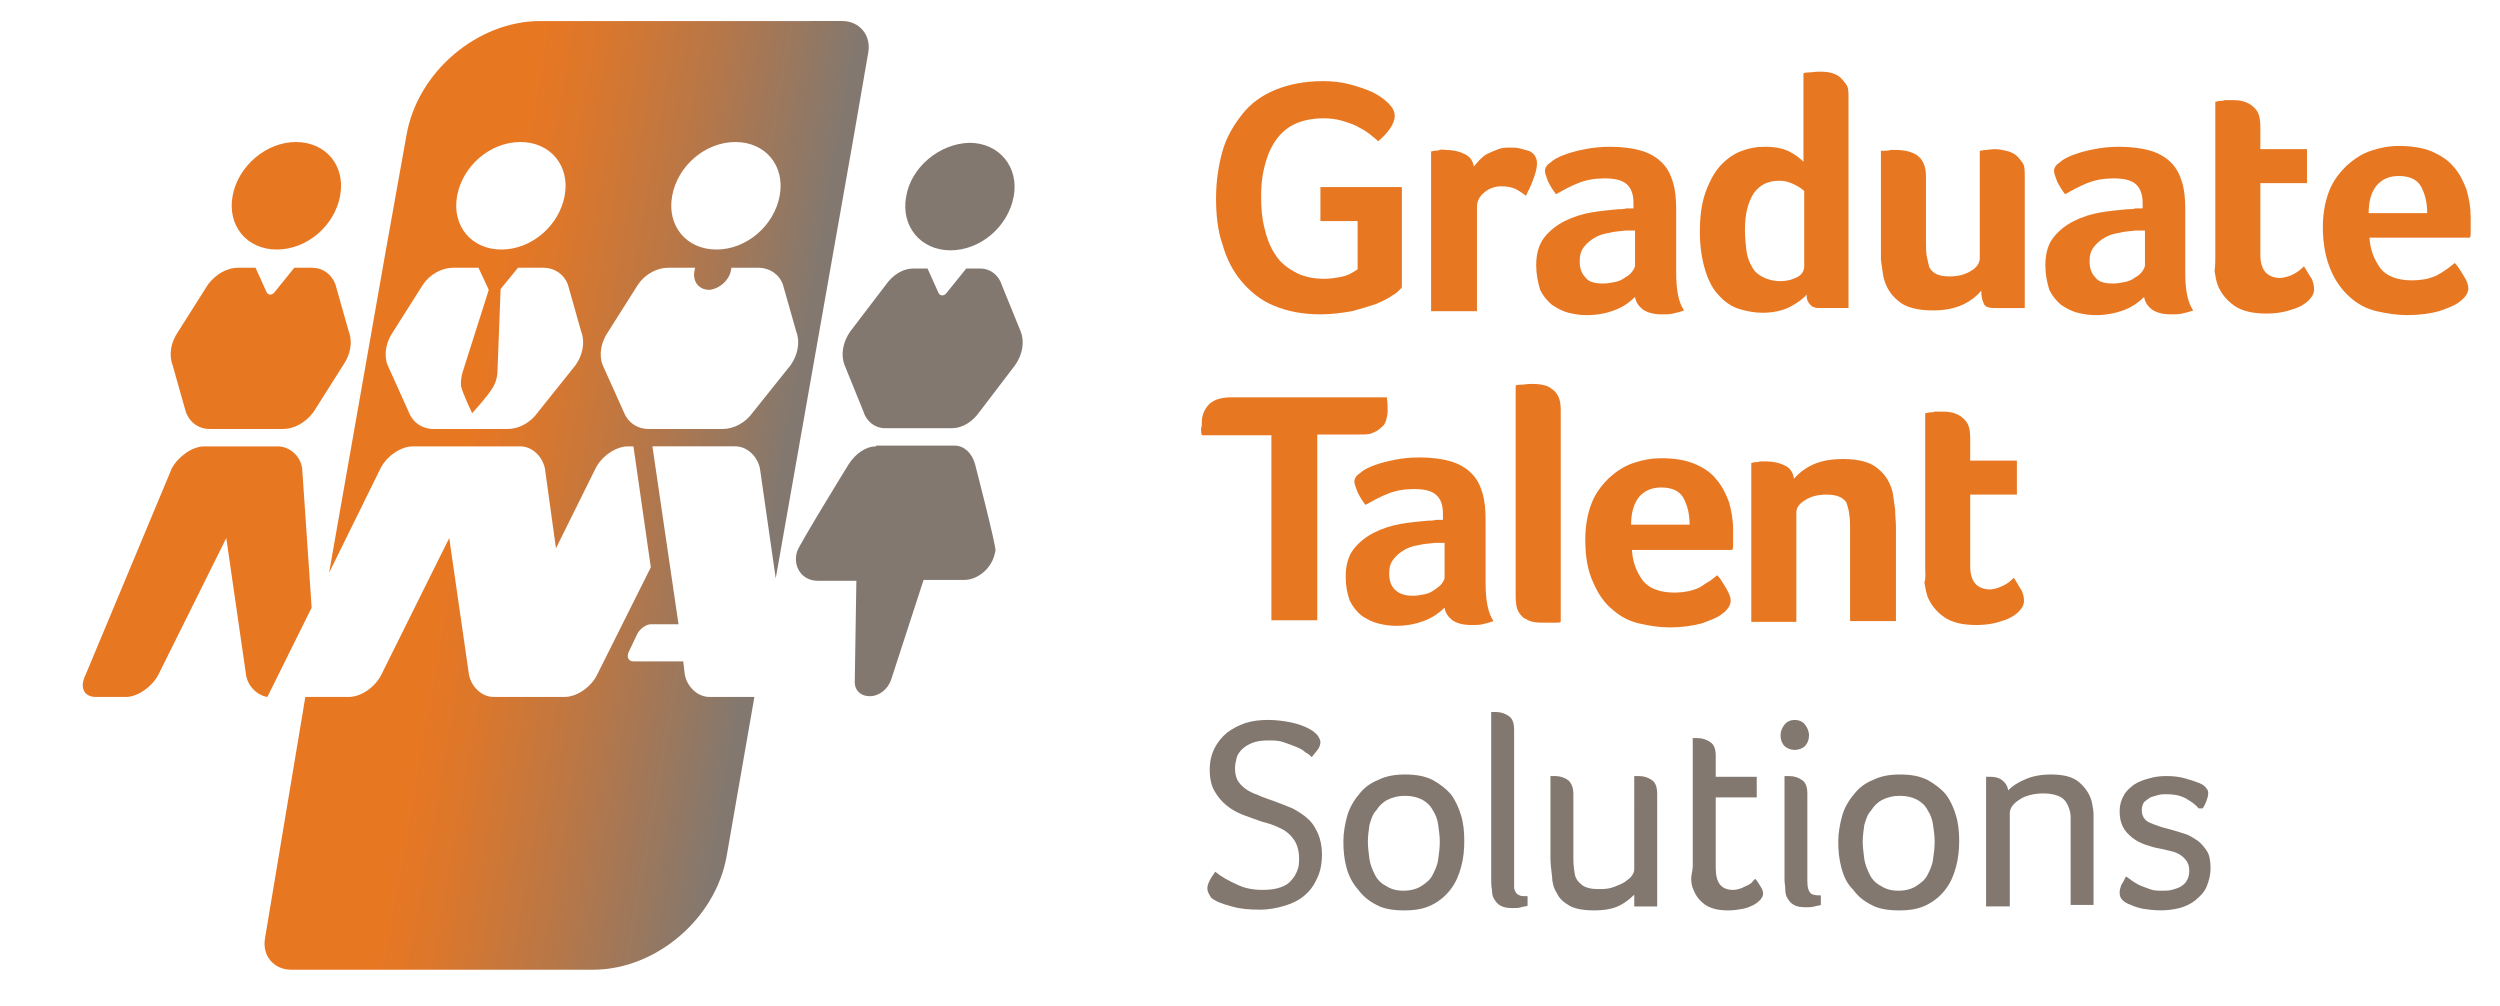
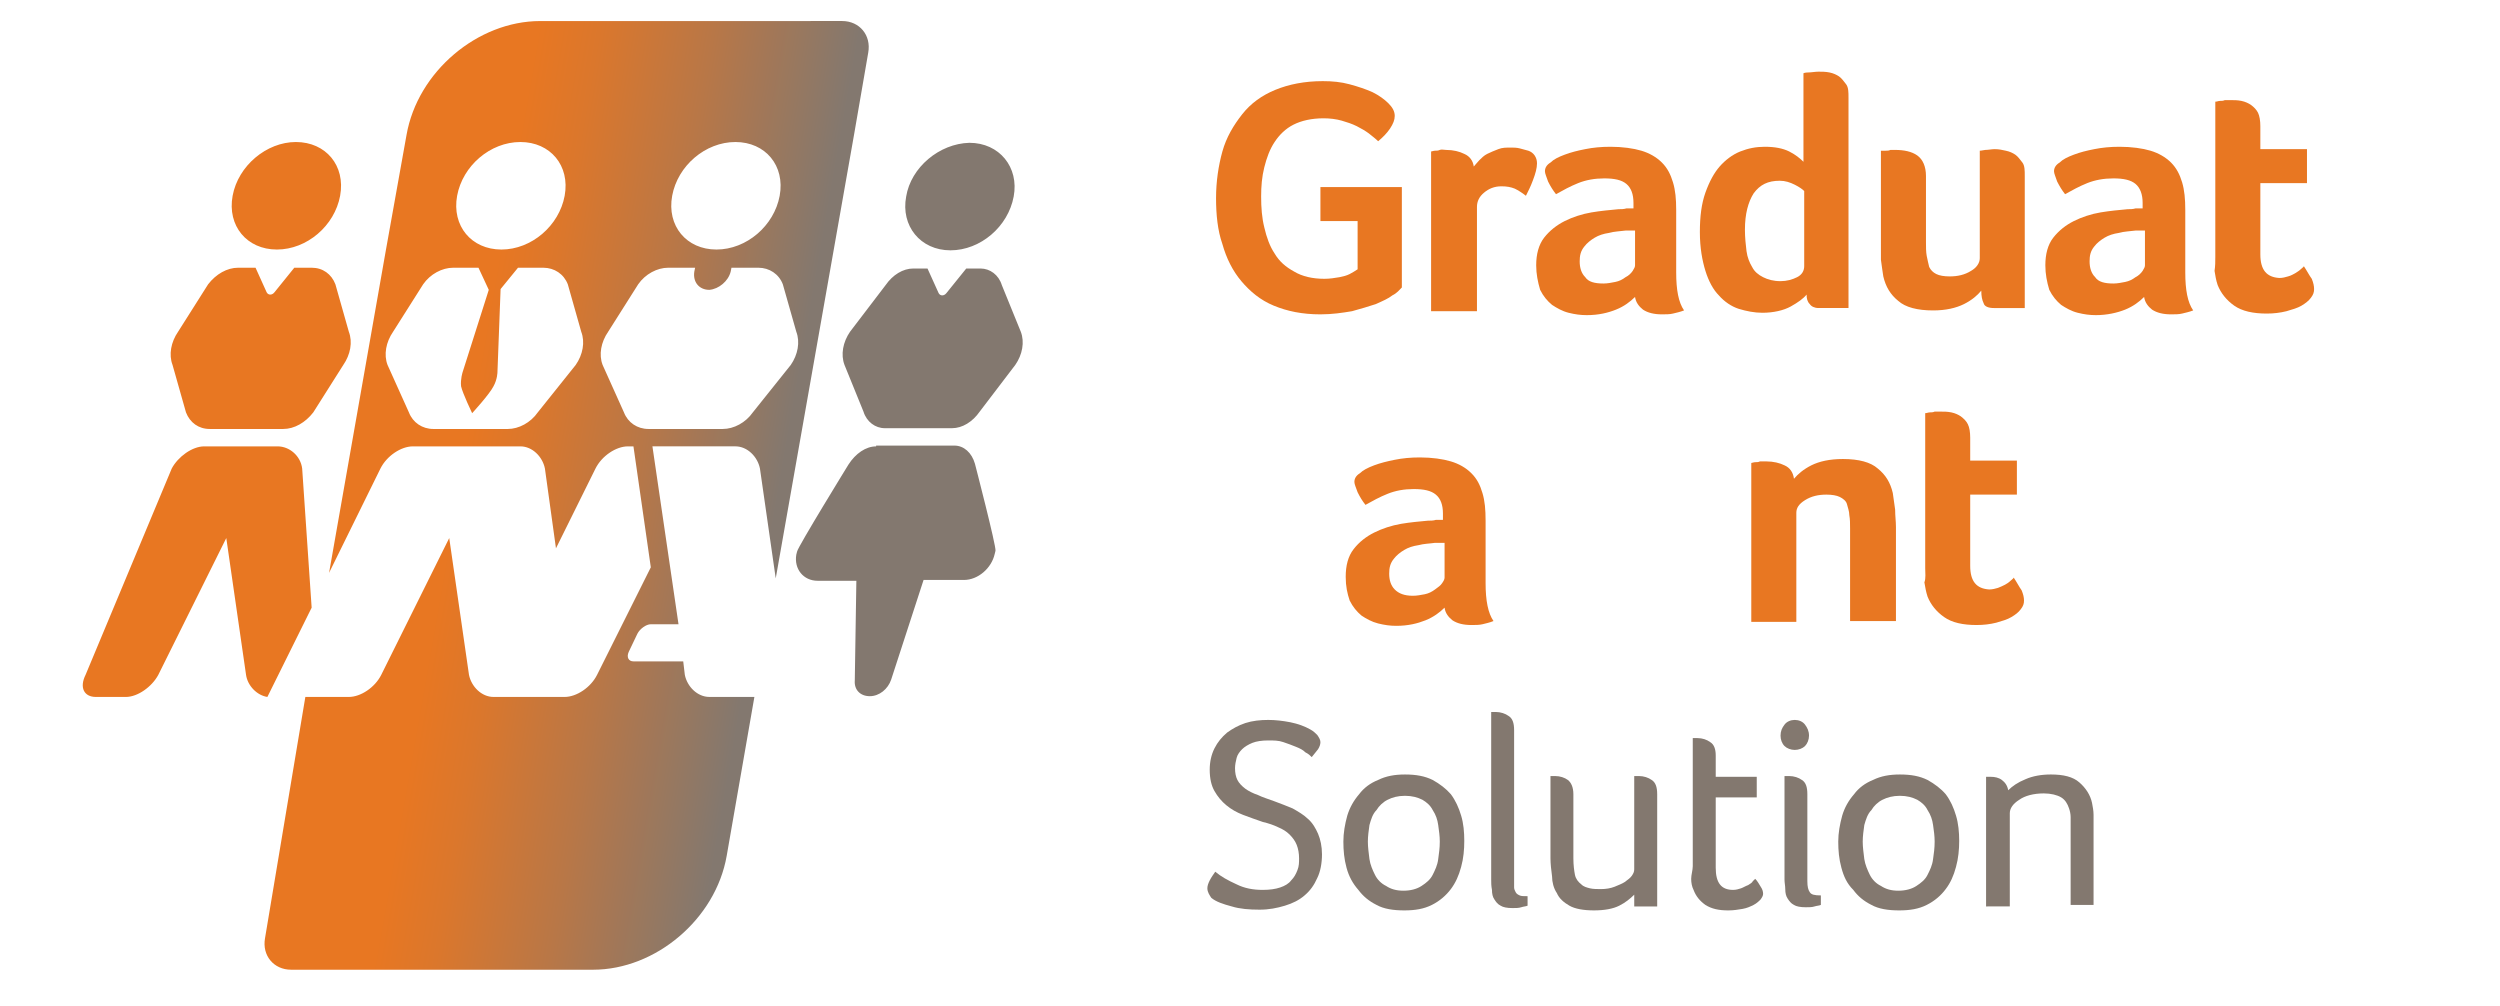
<svg xmlns="http://www.w3.org/2000/svg" xmlns:xlink="http://www.w3.org/1999/xlink" version="1.1" id="Layer_1" x="0px" y="0px" width="298.304px" height="120px" viewBox="0 0 298.304 120" enable-background="new 0 0 298.304 120" xml:space="preserve">
  <g id="icon">
    <g>
      <g>
        <defs>
          <path id="SVGID_1_" d="M24.36,53.262c-1.416,0-3.113,1.227-3.867,2.642L10.21,80.525c-0.755,1.508-0.188,2.636,1.227,2.636      h3.586c1.415,0,3.112-1.225,3.866-2.636l8.112-16.323l2.358,16.323c0.188,1.314,1.321,2.455,2.545,2.636l5.283-10.654      l-1.131-16.603c-0.187-1.508-1.509-2.642-2.925-2.642H24.36z M104.54,53.262c-1.224,0-2.451,0.848-3.3,2.17      c0,0-6.038,9.812-6.13,10.376l-0.095,0.375c-0.285,1.704,0.849,3.116,2.546,3.116h4.622l-0.188,11.886      c-0.094,1.128,0.661,1.885,1.791,1.885c1.133,0,2.17-0.848,2.55-1.981l3.866-11.887h4.809c1.698,0,3.305-1.411,3.68-3.108      l0.093-0.375c0.094-0.571-2.452-10.382-2.452-10.382c-0.378-1.321-1.322-2.169-2.451-2.169h-9.341V53.262z M115.296,32.039      l-2.36,2.925c-0.283,0.376-0.755,0.376-0.943,0l-1.322-2.925h-1.696c-1.225,0-2.452,0.754-3.301,1.979l-4.246,5.567      c-0.849,1.228-1.13,2.737-0.66,3.961l2.263,5.568c0.38,1.224,1.416,1.979,2.55,1.979h8.015c1.229,0,2.455-0.755,3.304-1.979      l4.243-5.568c0.852-1.224,1.134-2.733,0.661-3.961l-2.265-5.567c-0.375-1.225-1.415-1.979-2.545-1.979H115.296z M35.116,31.945      l-2.361,2.925c-0.282,0.375-0.755,0.375-0.942,0l-1.321-2.925h-2.073c-1.321,0-2.643,0.754-3.586,1.979l-3.585,5.661      c-0.848,1.228-1.129,2.737-0.66,3.961l1.603,5.661c0.473,1.224,1.509,1.979,2.831,1.979h8.774c1.321,0,2.639-0.755,3.585-1.979      l3.582-5.661c0.849-1.224,1.134-2.733,0.661-3.961l-1.603-5.661c-0.469-1.224-1.509-1.979-2.83-1.979H35.116z M108.125,23.453      c-0.66,3.491,1.697,6.416,5.282,6.416c3.586,0,6.886-2.831,7.547-6.416c0.66-3.488-1.698-6.413-5.283-6.413      C112.086,17.134,108.693,19.965,108.125,23.453 M27.757,23.359c-0.661,3.585,1.697,6.416,5.282,6.416s6.886-2.831,7.546-6.416      c0.661-3.586-1.697-6.413-5.282-6.413C31.812,16.946,28.418,19.773,27.757,23.359 M58.884,46.095      c0.473-0.852,0.473-1.701,0.473-1.701l0.375-9.903l2.076-2.545h3.019c1.321,0,2.453,0.754,2.925,1.979l1.603,5.661      c0.473,1.228,0.191,2.737-0.661,3.961l-4.527,5.661c-0.849,1.224-2.265,1.979-3.583,1.979h-8.867      c-1.322,0-2.452-0.755-2.925-1.979l-2.549-5.661c-0.469-1.224-0.188-2.733,0.661-3.961l3.586-5.661      c0.848-1.224,2.263-1.979,3.585-1.979h3.018l1.228,2.64l-3.117,9.809c0,0-0.281,0.85-0.187,1.701      c0.187,0.849,1.32,3.207,1.32,3.207S58.415,47.037,58.884,46.095 M87.185,32.415l0.093-0.47h3.206      c1.322,0,2.457,0.754,2.925,1.979l1.607,5.661c0.47,1.228,0.188,2.737-0.66,3.961l-4.527,5.661      c-0.853,1.224-2.265,1.979-3.586,1.979h-8.868c-1.321,0-2.451-0.755-2.924-1.979l-2.545-5.661      c-0.473-1.224-0.191-2.733,0.661-3.961l3.582-5.661c0.849-1.224,2.264-1.979,3.585-1.979h3.207l-0.094,0.47      c-0.188,1.228,0.567,2.17,1.794,2.17C85.769,34.49,86.902,33.548,87.185,32.415 M54.545,23.359      c0.66-3.586,3.964-6.413,7.549-6.413c3.581,0,5.942,2.827,5.283,6.413c-0.662,3.585-3.965,6.416-7.547,6.416      C56.245,29.775,53.887,26.944,54.545,23.359 M80.205,23.359c0.66-3.586,3.961-6.413,7.546-6.413s5.942,2.827,5.282,6.413      c-0.661,3.585-3.961,6.416-7.546,6.416C81.902,29.775,79.544,26.944,80.205,23.359 M90.676,2.512h-17.83h-8.394      c-7.452,0-14.623,6.04-15.944,13.586l-2.451,13.677l-6.792,38.58l6.131-12.451c0.755-1.508,2.455-2.642,3.868-2.642h12.832      c1.415,0,2.64,1.227,2.924,2.642l1.318,9.523l4.718-9.523c0.755-1.508,2.453-2.642,3.868-2.642h0.66l2.072,14.432l-6.412,12.831      c-0.754,1.508-2.455,2.636-3.866,2.636h-8.493c-1.415,0-2.639-1.225-2.925-2.636l-2.357-16.323l-8.113,16.323      c-0.754,1.508-2.452,2.636-3.868,2.636h-5.188l-4.809,28.773c-0.38,2.078,1.036,3.775,3.111,3.775h9.81h17.829h8.396      c7.451,0,14.622-6.036,15.94-13.59l3.304-18.959h-5.376c-1.416,0-2.643-1.225-2.925-2.636l-0.19-1.606h-5.94      c-0.567,0-0.853-0.474-0.567-1.127l1.036-2.17c0.285-0.57,1.041-1.134,1.603-1.134h3.304l-3.112-21.226h9.904      c1.415,0,2.639,1.227,2.925,2.642l1.884,13.112l9.341-52.918l1.696-9.81c0.376-2.076-1.035-3.776-3.112-3.776H90.676z" />
        </defs>
        <clipPath id="SVGID_2_">
          <use xlink:href="#SVGID_1_" overflow="visible" />
        </clipPath>
        <linearGradient id="SVGID_3_" gradientUnits="userSpaceOnUse" x1="6.238" y1="-252.647" x2="13.427" y2="-252.647" gradientTransform="matrix(14.327 2.526 -2.526 14.327 -712.244 3654.161)">
          <stop offset="0" style="stop-color:#E87722" />
          <stop offset="0.383" style="stop-color:#E87722" />
          <stop offset="0.452" style="stop-color:#DB772C" />
          <stop offset="0.581" style="stop-color:#B87747" />
          <stop offset="0.745" style="stop-color:#83786F" />
          <stop offset="1" style="stop-color:#83786F" />
        </linearGradient>
        <polygon clip-path="url(#SVGID_2_)" fill="url(#SVGID_3_)" points="12.947,-16.73 141.614,5.909 118.878,134.947 -9.785,112.317         " />
      </g>
    </g>
  </g>
  <g id="NEW_text">
    <g>
      <path fill="#E87722" d="M145.101,23.644c0-1.982,0.286-3.871,0.755-5.567c0.474-1.697,1.322-3.113,2.358-4.434    c1.037-1.318,2.359-2.264,3.963-2.924c1.607-0.657,3.485-1.037,5.655-1.037c1.141,0,2.17,0.095,3.214,0.379    c1.036,0.282,1.885,0.563,2.733,0.942c0.758,0.376,1.412,0.849,1.885,1.322c0.473,0.47,0.758,0.943,0.758,1.51    c0,0.469-0.188,0.942-0.562,1.508c-0.384,0.564-0.85,1.037-1.419,1.51c-0.278-0.286-0.661-0.567-1.128-0.946    c-0.382-0.281-0.856-0.564-1.418-0.849c-0.571-0.281-1.134-0.469-1.795-0.661c-0.66-0.188-1.419-0.281-2.171-0.281    c-1.411,0-2.643,0.281-3.58,0.754c-0.946,0.472-1.705,1.227-2.261,2.076c-0.57,0.849-0.947,1.885-1.231,3.019    c-0.284,1.129-0.376,2.263-0.376,3.488c0,1.322,0.092,2.548,0.376,3.679c0.284,1.228,0.661,2.264,1.231,3.116    c0.556,0.943,1.314,1.603,2.35,2.167c0.947,0.567,2.171,0.853,3.589,0.853c0.654,0,1.225-0.099,1.795-0.192    c0.473-0.094,0.849-0.188,1.225-0.376c0.375-0.191,0.654-0.379,0.945-0.567v-5.755h-4.437v-4.055h9.716v11.98    c-0.285,0.282-0.562,0.661-1.134,0.942c-0.473,0.379-1.127,0.661-1.975,1.041c-0.85,0.281-1.795,0.562-2.839,0.848    c-1.127,0.188-2.351,0.376-3.769,0.376c-2.17,0-3.965-0.376-5.564-1.037c-1.606-0.661-2.832-1.697-3.871-2.924    c-1.037-1.228-1.79-2.736-2.264-4.434C145.293,27.511,145.101,25.623,145.101,23.644z" />
      <path fill="#E87722" d="M170.761,36.942V18.077c0.092,0,0.286-0.095,0.467-0.095c0.195,0,0.383,0,0.57-0.093s0.473,0,0.751,0    c0.849,0,1.607,0.188,2.17,0.473c0.668,0.282,1.044,0.848,1.134,1.509c0.188-0.191,0.383-0.472,0.661-0.754    c0.285-0.285,0.57-0.568,0.944-0.755c0.377-0.191,0.85-0.38,1.323-0.566c0.473-0.188,0.938-0.188,1.502-0.188    c0.292,0,0.667,0,1.044,0.094c0.374,0.095,0.659,0.188,1.036,0.281c0.284,0.095,0.562,0.283,0.757,0.567    c0.181,0.283,0.278,0.568,0.278,0.943c0,0.566-0.187,1.228-0.473,1.982c-0.278,0.755-0.562,1.321-0.848,1.886    c-0.474-0.376-0.947-0.661-1.322-0.849c-0.473-0.188-0.938-0.282-1.6-0.282c-0.849,0-1.509,0.282-2.072,0.755    c-0.57,0.47-0.849,1.036-0.849,1.696v12.454h-5.475V36.942z" />
      <path fill="#E87722" d="M183.301,31.66c0-1.318,0.293-2.452,0.946-3.3c0.661-0.849,1.516-1.509,2.456-1.982    c0.938-0.47,2.078-0.848,3.206-1.036c1.133-0.188,2.17-0.282,3.205-0.379c0.286,0,0.661,0,0.947-0.095h0.848v-0.66    c0-1.037-0.284-1.792-0.848-2.265c-0.564-0.47-1.412-0.657-2.644-0.657c-1.134,0-2.169,0.187-3.108,0.563    c-0.946,0.379-1.796,0.849-2.644,1.321c-0.375-0.473-0.661-0.942-0.945-1.509c-0.188-0.567-0.375-0.942-0.375-1.227    c0-0.376,0.187-0.755,0.659-1.036c0.375-0.376,0.939-0.662,1.698-0.943c0.757-0.285,1.509-0.474,2.454-0.66    c0.939-0.188,1.885-0.282,3.019-0.282c1.412,0,2.733,0.187,3.672,0.468c0.946,0.283,1.795,0.755,2.456,1.417    c0.661,0.66,1.035,1.415,1.32,2.357c0.286,0.942,0.383,1.982,0.383,3.304v7.449c0,2.076,0.278,3.585,0.939,4.531    c-0.473,0.188-0.939,0.281-1.322,0.375c-0.374,0.095-0.848,0.095-1.32,0.095c-0.938,0-1.697-0.188-2.261-0.567    c-0.473-0.376-0.849-0.849-0.947-1.51c-0.568,0.567-1.32,1.134-2.266,1.51c-0.939,0.378-2.073,0.66-3.491,0.66    c-0.751,0-1.412-0.093-2.171-0.282c-0.751-0.188-1.405-0.567-1.975-0.942c-0.57-0.473-1.044-1.039-1.419-1.794    C183.496,33.642,183.301,32.699,183.301,31.66z M188.491,31.19c0,0.754,0.194,1.415,0.667,1.885    c0.375,0.567,1.127,0.754,2.171,0.754c0.472,0,0.938-0.095,1.412-0.188c0.471-0.094,0.848-0.282,1.222-0.567    c0.383-0.188,0.663-0.47,0.856-0.755c0.181-0.282,0.277-0.47,0.277-0.661v-4.148h-0.568c-0.183,0-0.376,0-0.565,0    c-0.659,0.093-1.312,0.093-1.98,0.282c-0.653,0.094-1.225,0.285-1.697,0.567c-0.473,0.281-0.945,0.661-1.224,1.036    C188.588,29.962,188.491,30.529,188.491,31.19z" />
      <path fill="#E87722" d="M203.493,32.32c-0.376-1.224-0.662-2.733-0.662-4.622c0-1.885,0.195-3.394,0.662-4.715    c0.473-1.322,1.036-2.358,1.696-3.113c0.661-0.754,1.51-1.415,2.455-1.794c0.946-0.376,1.886-0.563,2.922-0.563    c1.224,0,2.169,0.187,2.927,0.563c0.76,0.379,1.316,0.848,1.698,1.227V8.74c0,0,0.187-0.094,0.562-0.094s0.85-0.094,1.225-0.094    c0.383,0,0.849,0,1.322,0.094c0.472,0.094,0.849,0.281,1.132,0.469c0.286,0.192,0.564,0.567,0.855,0.946    c0.279,0.375,0.279,0.942,0.279,1.604v25.089h-3.589c-0.467,0-0.849-0.188-1.029-0.469c-0.292-0.286-0.383-0.662-0.383-1.134    c-0.375,0.472-1.036,0.942-1.885,1.415c-0.848,0.473-2.072,0.754-3.394,0.754c-0.946,0-1.893-0.188-2.831-0.473    c-0.855-0.281-1.703-0.848-2.357-1.603C204.43,34.584,203.875,33.548,203.493,32.32z M208.208,27.417    c0,0.942,0.097,1.79,0.188,2.545c0.099,0.754,0.376,1.417,0.668,1.888c0.278,0.564,0.751,0.942,1.315,1.225    c0.562,0.285,1.23,0.473,2.078,0.473c0.752,0,1.412-0.188,1.976-0.473c0.57-0.282,0.849-0.755,0.849-1.318v-8.962    c-0.181-0.19-0.562-0.472-1.126-0.754c-0.57-0.285-1.134-0.473-1.795-0.473c-1.419,0-2.358,0.473-3.115,1.509    C208.59,24.113,208.208,25.529,208.208,27.417z" />
      <path fill="#E87722" d="M224.434,29.114V17.982c0.188,0,0.375,0,0.569,0c0.182,0,0.377,0,0.563-0.093c0.188,0,0.376,0,0.564,0    c1.043,0,1.981,0.188,2.643,0.66c0.66,0.474,1.037,1.322,1.037,2.452v7.925c0,0.564,0,1.131,0.088,1.604    c0.099,0.469,0.196,0.942,0.295,1.321c0.179,0.376,0.465,0.658,0.848,0.849c0.375,0.188,0.938,0.282,1.599,0.282    c0.946,0,1.796-0.188,2.547-0.661c0.66-0.375,1.043-0.941,1.043-1.508v-12.83c0,0,0.18,0,0.653-0.093    c0.376,0,0.759-0.093,1.133-0.093c0.474,0,0.946,0.093,1.321,0.187c0.474,0.095,0.85,0.283,1.134,0.474    c0.279,0.188,0.564,0.567,0.849,0.943c0.278,0.375,0.278,0.942,0.278,1.603v15.753h-3.672c-0.667,0-1.134-0.188-1.231-0.566    c-0.187-0.376-0.285-0.848-0.285-1.51c-0.466,0.567-1.126,1.134-2.072,1.607c-0.945,0.469-2.171,0.754-3.679,0.754    c-1.885,0-3.305-0.379-4.153-1.134c-0.938-0.754-1.502-1.697-1.787-2.924c-0.097-0.567-0.188-1.322-0.284-1.983    C224.434,30.529,224.434,29.775,224.434,29.114z" />
      <path fill="#E87722" d="M244.054,31.66c0-1.318,0.285-2.452,0.945-3.3c0.661-0.849,1.509-1.509,2.455-1.982    c0.938-0.47,2.072-0.848,3.2-1.036c1.139-0.188,2.168-0.282,3.213-0.379c0.278,0,0.653,0,0.945-0.095h0.85v-0.66    c0-1.037-0.293-1.792-0.85-2.265c-0.57-0.47-1.418-0.657-2.643-0.657c-1.134,0-2.17,0.187-3.115,0.563    c-0.946,0.379-1.796,0.849-2.644,1.321c-0.377-0.473-0.654-0.942-0.946-1.509c-0.181-0.567-0.375-0.942-0.375-1.227    c0-0.376,0.194-0.755,0.667-1.036c0.375-0.376,0.94-0.662,1.697-0.943c0.751-0.285,1.502-0.474,2.448-0.66    c0.946-0.188,1.891-0.282,3.019-0.282c1.418,0,2.741,0.187,3.679,0.468c0.939,0.283,1.788,0.755,2.455,1.417    c0.654,0.66,1.036,1.415,1.321,2.357c0.279,0.942,0.377,1.982,0.377,3.304v7.449c0,2.076,0.277,3.585,0.945,4.531    c-0.474,0.188-0.945,0.281-1.322,0.375c-0.375,0.095-0.848,0.095-1.321,0.095c-0.944,0-1.697-0.188-2.268-0.567    c-0.472-0.376-0.849-0.849-0.946-1.51c-0.562,0.567-1.32,1.134-2.259,1.51c-0.939,0.378-2.172,0.66-3.491,0.66    c-0.759,0-1.413-0.093-2.172-0.282c-0.757-0.188-1.411-0.567-1.981-0.942c-0.563-0.473-1.035-1.039-1.411-1.794    C244.241,33.642,244.054,32.699,244.054,31.66z M249.333,31.19c0,0.754,0.194,1.415,0.668,1.885    c0.376,0.567,1.127,0.754,2.17,0.754c0.473,0,0.938-0.095,1.412-0.188c0.472-0.094,0.848-0.282,1.23-0.567    c0.375-0.188,0.654-0.47,0.85-0.755c0.179-0.282,0.276-0.47,0.276-0.661v-4.148h-0.569c-0.182,0-0.376,0-0.557,0    c-0.667,0.093-1.321,0.093-1.99,0.282c-0.652,0.094-1.223,0.285-1.695,0.567c-0.473,0.281-0.947,0.661-1.225,1.036    C249.429,29.962,249.333,30.529,249.333,31.19z" />
      <path fill="#E87722" d="M264.334,30.624v-18.49c0.188,0,0.383-0.094,0.563-0.094c0.195,0,0.382,0,0.571-0.094    c0.187,0,0.473,0,0.66,0c0.466,0,0.848,0,1.321,0.094c0.465,0.094,0.848,0.285,1.134,0.473c0.376,0.282,0.654,0.566,0.848,0.941    c0.18,0.38,0.277,0.943,0.277,1.604v2.738h5.565v4.054h-5.565v8.492c0,1.885,0.759,2.733,2.268,2.827    c0.376,0,0.752-0.093,1.038-0.187c0.373-0.095,0.659-0.282,0.848-0.376c0.285-0.191,0.472-0.285,0.659-0.473    c0.189-0.188,0.377-0.282,0.377-0.375c0.376,0.563,0.661,1.129,0.946,1.51c0.187,0.468,0.277,0.848,0.277,1.223    c0,0.379-0.091,0.661-0.376,1.04c-0.278,0.376-0.653,0.658-1.126,0.943c-0.473,0.281-1.134,0.47-1.795,0.661    c-0.75,0.188-1.51,0.281-2.357,0.281c-1.606,0-2.929-0.281-3.873-0.942c-0.939-0.661-1.6-1.509-1.977-2.455    c-0.195-0.564-0.284-1.131-0.374-1.697C264.334,31.757,264.334,31.19,264.334,30.624z" />
-       <path fill="#E87722" d="M277.166,27.132c0-1.697,0.279-3.112,0.752-4.337c0.473-1.227,1.225-2.17,2.073-3.021    c0.849-0.751,1.794-1.412,2.927-1.792c1.134-0.375,2.17-0.567,3.304-0.567c1.509,0,2.824,0.192,3.966,0.662    c1.028,0.472,1.975,1.04,2.636,1.889c0.661,0.754,1.134,1.696,1.509,2.733c0.285,1.04,0.473,2.077,0.473,3.209v0.563    c0,0.191,0,0.473,0,0.661v0.661c0,0.188,0,0.378-0.098,0.567H282.73c0.099,1.509,0.569,2.639,1.321,3.679    c0.751,0.943,2.074,1.415,3.771,1.415c0.666,0,1.319-0.094,1.794-0.187c0.571-0.192,1.036-0.286,1.419-0.568    c0.377-0.191,0.75-0.473,1.03-0.661l0.849-0.66c0.382,0.378,0.667,0.941,1.043,1.508c0.375,0.567,0.57,1.131,0.57,1.51    c0,0.567-0.384,1.133-1.043,1.603c-0.57,0.473-1.419,0.754-2.449,1.134c-1.043,0.281-2.364,0.469-3.775,0.469    c-1.232,0-2.457-0.188-3.682-0.469c-1.222-0.286-2.268-0.848-3.206-1.701c-0.944-0.848-1.704-1.884-2.26-3.206    C277.542,30.905,277.166,29.208,277.166,27.132z M282.634,25.435h6.981c0-1.322-0.278-2.358-0.752-3.206    c-0.472-0.848-1.419-1.228-2.643-1.228c-1.134,0-1.981,0.379-2.644,1.134C282.917,22.983,282.634,24.02,282.634,25.435z" />
    </g>
    <g>
-       <path fill="#E87722" d="M143.405,50.337c0-0.755,0.282-1.416,0.755-1.979c0.473-0.567,1.416-0.946,2.642-0.946h18.674    c0.099,0.567,0.099,1.134,0.099,1.701c0,0.375-0.099,0.66-0.188,1.036c-0.098,0.379-0.286,0.661-0.57,0.848    c-0.278,0.286-0.563,0.474-1.036,0.662c-0.376,0.187-0.94,0.187-1.51,0.187h-5.092v22.168h-5.473V51.94h-8.301l0,0    c-0.094-0.281-0.094-0.564-0.094-0.848C143.405,50.904,143.405,50.623,143.405,50.337z" />
      <path fill="#E87722" d="M160.572,68.827c0-1.321,0.279-2.455,0.947-3.304c0.653-0.849,1.501-1.502,2.447-1.975    c0.947-0.474,2.073-0.849,3.214-1.044c1.127-0.188,2.171-0.281,3.199-0.375c0.285,0,0.668,0,0.945-0.095h0.85v-0.754    c0-1.037-0.279-1.794-0.85-2.264c-0.563-0.473-1.418-0.661-2.642-0.661c-1.127,0-2.171,0.188-3.108,0.567    c-0.947,0.375-1.795,0.848-2.644,1.321c-0.376-0.473-0.661-0.946-0.939-1.509c-0.194-0.567-0.383-0.945-0.383-1.228    c0-0.379,0.188-0.754,0.661-1.039c0.376-0.376,0.946-0.658,1.696-0.943c0.752-0.281,1.51-0.469,2.456-0.66    c0.94-0.188,1.885-0.282,3.018-0.282c1.413,0,2.734,0.188,3.68,0.473c0.945,0.281,1.794,0.754,2.447,1.412    c0.669,0.66,1.044,1.415,1.322,2.361c0.286,0.942,0.376,1.979,0.376,3.301v7.455c0,2.072,0.291,3.582,0.944,4.521    c-0.471,0.195-0.944,0.286-1.32,0.383c-0.375,0.092-0.848,0.092-1.322,0.092c-0.937,0-1.696-0.188-2.259-0.565    c-0.474-0.382-0.85-0.848-0.939-1.508c-0.57,0.569-1.321,1.126-2.267,1.508c-0.946,0.377-2.073,0.662-3.491,0.662    c-0.751,0-1.419-0.097-2.17-0.285c-0.752-0.188-1.421-0.563-1.984-0.94c-0.562-0.472-1.035-1.042-1.41-1.794    C160.761,70.809,160.572,69.961,160.572,68.827z M165.761,68.443c0,0.759,0.188,1.42,0.661,1.894    c0.466,0.472,1.134,0.751,2.17,0.751c0.466,0,0.938-0.091,1.412-0.182c0.473-0.098,0.849-0.292,1.224-0.569    c0.383-0.279,0.667-0.474,0.848-0.752c0.195-0.285,0.293-0.473,0.293-0.667v-4.146h-0.57c-0.188,0-0.375,0-0.57,0    c-0.654,0.097-1.321,0.097-1.976,0.278c-0.66,0.097-1.224,0.285-1.696,0.57c-0.474,0.277-0.945,0.66-1.225,1.036    C165.86,67.221,165.761,67.791,165.761,68.443z" />
-       <path fill="#E87722" d="M180.853,71.185V46c0,0,0.188-0.097,0.571-0.097c0.375,0,0.849-0.093,1.224-0.093    c0.376,0,0.848,0,1.321,0.093c0.474,0.097,0.85,0.191,1.127,0.474c0.376,0.188,0.667,0.566,0.849,0.941    c0.195,0.38,0.285,0.943,0.285,1.603v25.282c-0.09,0.098-0.375,0.098-0.758,0.098c-0.376,0-0.751,0-1.225,0    c-0.473,0-0.849,0-1.321-0.098c-0.474-0.098-0.751-0.277-1.127-0.474c-0.285-0.278-0.569-0.562-0.758-1.036    C180.951,72.409,180.853,71.846,180.853,71.185z" />
-       <path fill="#E87722" d="M189.158,64.396c0-1.696,0.278-3.115,0.752-4.343c0.474-1.224,1.225-2.17,2.072-3.019    c0.849-0.754,1.794-1.416,2.928-1.791c1.134-0.379,2.171-0.567,3.305-0.567c1.502,0,2.822,0.188,3.956,0.66    c1.134,0.474,1.982,1.037,2.644,1.889c0.66,0.751,1.134,1.698,1.509,2.734c0.278,1.036,0.473,2.075,0.473,3.206v0.563    c0,0.194,0,0.473,0,0.667v0.654c0,0.193,0,0.376-0.097,0.57h-11.977c0.097,1.509,0.563,2.643,1.321,3.679    c0.751,0.939,2.072,1.411,3.77,1.411c0.661,0,1.32-0.097,1.795-0.188c0.562-0.187,1.036-0.284,1.418-0.562    c0.375-0.286,0.751-0.473,1.029-0.661l0.849-0.66c0.382,0.376,0.668,0.945,1.044,1.51c0.375,0.659,0.562,1.134,0.562,1.508    c0,0.563-0.374,1.128-1.036,1.601c-0.57,0.472-1.419,0.757-2.448,1.134c-1.043,0.285-2.364,0.472-3.775,0.472    c-1.231,0-2.456-0.187-3.68-0.472c-1.226-0.286-2.268-0.849-3.214-1.698c-0.938-0.757-1.696-1.885-2.26-3.205    C189.436,68.068,189.158,66.372,189.158,64.396z M194.625,62.603h6.982c0-1.321-0.285-2.358-0.752-3.209    c-0.474-0.849-1.418-1.225-2.642-1.225c-1.134,0-1.982,0.375-2.644,1.13C194.91,60.146,194.625,61.281,194.625,62.603z" />
      <path fill="#E87722" d="M208.966,74.105V55.244c0.097,0,0.278-0.094,0.472-0.094c0.181,0,0.376,0,0.563-0.094    c0.188,0,0.474,0,0.76,0c0.848,0,1.599,0.188,2.169,0.469c0.654,0.285,1.029,0.849,1.128,1.603    c0.472-0.562,1.133-1.129,2.071-1.603c0.946-0.469,2.171-0.754,3.775-0.754c1.887,0,3.305,0.379,4.152,1.133    c0.946,0.755,1.51,1.698,1.795,2.925c0.091,0.564,0.182,1.224,0.279,1.979c0,0.755,0.097,1.416,0.097,2.072v11.226h-5.473v-11.03    c0-0.57,0-1.134-0.092-1.606c0-0.473-0.194-0.942-0.284-1.322c-0.092-0.375-0.475-0.66-0.849-0.848    c-0.382-0.188-0.946-0.281-1.607-0.281c-0.945,0-1.794,0.188-2.546,0.661c-0.751,0.469-1.036,0.942-1.036,1.509v13.017h-5.375    V74.105z" />
      <path fill="#E87722" d="M229.719,67.791v-18.49c0.18,0,0.376-0.095,0.563-0.095c0.188,0,0.376,0,0.563-0.093    c0.195,0,0.473,0,0.667,0c0.467,0,0.849,0,1.315,0.093c0.474,0.095,0.848,0.282,1.134,0.47c0.375,0.286,0.66,0.567,0.848,0.946    c0.188,0.375,0.279,0.942,0.279,1.603v2.733h5.571v4.058h-5.571v8.489c0,1.885,0.758,2.733,2.267,2.831    c0.376,0,0.751-0.098,1.043-0.188c0.278-0.092,0.654-0.286,0.85-0.383c0.181-0.092,0.465-0.278,0.652-0.467    c0.195-0.188,0.377-0.284,0.377-0.382c0.383,0.57,0.666,1.14,0.944,1.516c0.196,0.473,0.286,0.85,0.286,1.224    c0,0.377-0.09,0.66-0.383,1.036c-0.278,0.383-0.654,0.661-1.126,0.939c-0.473,0.293-1.135,0.473-1.796,0.668    c-0.751,0.188-1.509,0.279-2.356,0.279c-1.606,0-2.93-0.279-3.867-0.947c-0.938-0.653-1.607-1.502-1.982-2.448    c-0.187-0.57-0.278-1.127-0.376-1.696C229.811,69.016,229.719,68.354,229.719,67.791z" />
    </g>
    <g>
      <path fill="#83786F" d="M144.065,105.994c0-0.286,0.094-0.563,0.281-0.945c0.191-0.375,0.473-0.758,0.662-1.036    c0.66,0.57,1.508,1.036,2.548,1.509c0.942,0.473,1.979,0.661,3.113,0.661c0.849,0,1.508-0.098,2.072-0.285    c0.571-0.189,1.043-0.467,1.322-0.849c0.374-0.375,0.568-0.758,0.751-1.225c0.194-0.474,0.194-0.944,0.194-1.413    c0-0.568-0.098-1.139-0.285-1.605c-0.188-0.472-0.473-0.849-0.849-1.231c-0.376-0.374-0.849-0.654-1.32-0.848    c-0.564-0.277-1.135-0.473-1.886-0.654c-0.848-0.285-1.599-0.569-2.358-0.848c-0.754-0.292-1.415-0.668-1.981-1.142    c-0.567-0.466-1.037-1.028-1.417-1.697c-0.375-0.653-0.567-1.502-0.567-2.545c0-0.945,0.191-1.794,0.567-2.545    c0.38-0.751,0.85-1.322,1.509-1.886c0.66-0.473,1.322-0.849,2.171-1.134c0.851-0.277,1.791-0.374,2.736-0.374    c0.848,0,1.697,0.097,2.637,0.277c0.945,0.195,1.696,0.474,2.364,0.848c0.375,0.195,0.653,0.474,0.848,0.668    c0.188,0.278,0.377,0.564,0.377,0.85c0,0.277-0.098,0.562-0.28,0.849c-0.193,0.278-0.471,0.562-0.757,0.944    c-0.188-0.193-0.382-0.383-0.758-0.569c-0.278-0.286-0.653-0.473-1.128-0.661c-0.472-0.187-0.945-0.376-1.515-0.562    c-0.562-0.196-1.127-0.196-1.788-0.196c-0.757,0-1.411,0.098-1.885,0.286c-0.473,0.188-0.946,0.473-1.231,0.759    c-0.282,0.278-0.564,0.653-0.657,1.036c-0.097,0.375-0.191,0.849-0.191,1.224c0,0.564,0.095,1.037,0.285,1.412    c0.188,0.382,0.564,0.759,0.944,1.043c0.378,0.277,0.942,0.563,1.505,0.752c0.57,0.284,1.23,0.472,1.989,0.757    c0.751,0.285,1.502,0.564,2.163,0.849c0.66,0.376,1.32,0.759,1.794,1.224c0.563,0.474,0.938,1.134,1.229,1.796    c0.28,0.66,0.468,1.509,0.468,2.454c0,1.037-0.188,2.073-0.564,2.824c-0.374,0.848-0.848,1.517-1.516,2.078    c-0.653,0.564-1.411,0.94-2.35,1.226c-0.947,0.284-1.893,0.473-3.021,0.473c-1.222,0-2.36-0.09-3.303-0.383    c-1.041-0.278-1.889-0.556-2.452-1.029C144.347,106.842,144.065,106.46,144.065,105.994z" />
      <path fill="#83786F" d="M160.67,103.54c-0.285-1.037-0.376-2.074-0.376-3.117c0-1.029,0.181-2.071,0.467-3.107    c0.285-0.94,0.758-1.788,1.411-2.547c0.57-0.758,1.321-1.321,2.269-1.703c0.945-0.467,1.981-0.653,3.205-0.653    c1.321,0,2.358,0.187,3.305,0.653c0.848,0.473,1.599,1.043,2.169,1.703c0.562,0.759,0.945,1.606,1.225,2.547    c0.286,0.938,0.375,1.981,0.375,3.019c0,1.035-0.089,2.077-0.375,3.108c-0.279,1.042-0.662,1.892-1.225,2.643    c-0.57,0.757-1.321,1.418-2.267,1.891c-0.946,0.475-1.977,0.654-3.297,0.654c-1.322,0-2.456-0.18-3.304-0.654    c-0.939-0.473-1.606-1.042-2.17-1.793C161.421,105.431,160.949,104.583,160.67,103.54z M163.404,98.449    c-0.091,0.653-0.188,1.32-0.188,1.974c0,0.669,0.097,1.322,0.188,2.08c0.09,0.661,0.376,1.321,0.661,1.885    c0.277,0.569,0.751,1.043,1.321,1.32c0.562,0.377,1.225,0.572,2.073,0.572c0.848,0,1.599-0.195,2.169-0.572    c0.571-0.374,1.036-0.751,1.322-1.32c0.277-0.563,0.569-1.126,0.66-1.885c0.091-0.66,0.188-1.321,0.188-2.08    c0-0.653-0.097-1.32-0.188-1.974c-0.091-0.662-0.286-1.225-0.66-1.796c-0.286-0.57-0.751-0.944-1.225-1.224    c-0.57-0.285-1.231-0.472-2.08-0.472s-1.509,0.187-2.071,0.472c-0.564,0.279-1.037,0.752-1.322,1.224    C163.78,97.127,163.59,97.787,163.404,98.449z" />
      <path fill="#83786F" d="M177.932,104.957V84.955h0.181c0,0,0.097,0,0.195,0c0.098,0,0.188,0,0.188,0    c0.563,0,1.134,0.195,1.51,0.473c0.472,0.286,0.661,0.849,0.661,1.698v17.923c0,0.285,0,0.562,0,0.849    c0,0.188,0.09,0.383,0.187,0.562c0.098,0.195,0.278,0.292,0.475,0.382c0.187,0.092,0.472,0.092,0.945,0.092v1.134    c-0.194,0.09-0.474,0.09-0.759,0.187c-0.284,0.098-0.661,0.098-1.037,0.098c-0.659,0-1.134-0.098-1.418-0.284    c-0.375-0.188-0.563-0.466-0.751-0.759c-0.195-0.277-0.285-0.653-0.285-1.126C177.932,105.708,177.932,105.334,177.932,104.957z" />
      <path fill="#83786F" d="M185.005,102.411v-9.812h0.188c0,0,0.098,0,0.187,0c0.092,0,0.189,0,0.189,0    c0.57,0,1.134,0.188,1.508,0.467c0.383,0.291,0.662,0.849,0.662,1.703v7.643c0,0.851,0.098,1.504,0.188,1.977    c0.097,0.473,0.383,0.848,0.758,1.134c0.278,0.285,0.654,0.376,1.036,0.473c0.376,0.091,0.848,0.091,1.321,0.091    c0.563,0,1.134-0.091,1.607-0.278c0.465-0.195,0.938-0.376,1.225-0.571c0.374-0.278,0.653-0.472,0.848-0.751    c0.188-0.284,0.277-0.472,0.277-0.757V92.599h0.195c0,0,0.091,0,0.182,0c0.097,0,0.194,0,0.194,0c0.562,0,1.127,0.188,1.51,0.467    c0.465,0.291,0.659,0.849,0.659,1.703v13.389H195v-1.405c-0.472,0.467-1.037,0.939-1.788,1.315    c-0.757,0.383-1.793,0.562-3.024,0.562c-1.224,0-2.26-0.18-2.921-0.562c-0.653-0.376-1.224-0.849-1.503-1.51    c-0.383-0.563-0.569-1.322-0.569-1.975C185.096,103.824,185.005,103.065,185.005,102.411z" />
      <path fill="#83786F" d="M201.983,103.351V88.071h0.188c0,0,0.097,0,0.188,0c0.098,0,0.194,0,0.194,0    c0.563,0,1.127,0.188,1.502,0.474c0.474,0.277,0.669,0.849,0.669,1.6v2.546h4.895v2.454h-4.895v8.396    c0,1.794,0.652,2.643,2.071,2.643c0.376,0,0.653-0.098,0.946-0.188c0.279-0.097,0.562-0.286,0.849-0.383    c0.278-0.181,0.473-0.277,0.563-0.473c0.188-0.182,0.284-0.278,0.284-0.278c0.278,0.278,0.475,0.661,0.654,0.946    c0.195,0.278,0.286,0.564,0.286,0.849c0,0.187-0.091,0.376-0.286,0.653c-0.18,0.194-0.474,0.474-0.848,0.667    c-0.376,0.182-0.751,0.376-1.322,0.475c-0.563,0.09-1.029,0.18-1.697,0.18c-1.126,0-1.975-0.18-2.732-0.654    c-0.662-0.473-1.134-1.042-1.413-1.793c-0.194-0.376-0.284-0.849-0.284-1.322C201.795,104.388,201.983,103.824,201.983,103.351z" />
      <path fill="#83786F" d="M212.457,87.787c0-0.564,0.181-0.939,0.474-1.323c0.278-0.374,0.751-0.562,1.225-0.562    c0.472,0,0.945,0.188,1.223,0.562c0.279,0.384,0.475,0.759,0.475,1.323c0,0.473-0.195,0.944-0.475,1.23    c-0.277,0.278-0.751,0.465-1.223,0.465c-0.474,0-0.946-0.187-1.225-0.465C212.637,88.731,212.457,88.26,212.457,87.787z     M212.93,104.957V92.599h0.181c0,0,0.098,0,0.195,0c0.09,0,0.187,0,0.187,0c0.565,0,1.134,0.188,1.51,0.467    c0.474,0.291,0.654,0.849,0.654,1.703v10.37c0,0.668,0.097,1.044,0.292,1.321c0.181,0.292,0.562,0.382,1.32,0.382v1.134    c-0.193,0.092-0.472,0.092-0.758,0.182c-0.284,0.097-0.659,0.097-1.035,0.097c-0.667,0-1.135-0.097-1.418-0.278    c-0.377-0.193-0.565-0.473-0.752-0.757c-0.195-0.285-0.285-0.661-0.285-1.134C213.021,105.708,212.93,105.334,212.93,104.957z" />
      <path fill="#83786F" d="M219.718,103.54c-0.286-1.037-0.375-2.074-0.375-3.117c0-1.029,0.188-2.071,0.473-3.107    c0.278-0.94,0.751-1.788,1.412-2.547c0.563-0.758,1.32-1.321,2.26-1.703c0.946-0.467,1.981-0.653,3.213-0.653    c1.321,0,2.351,0.187,3.297,0.653c0.849,0.473,1.607,1.043,2.169,1.703c0.572,0.759,0.947,1.606,1.226,2.547    c0.284,0.938,0.381,1.981,0.381,3.019c0,1.035-0.097,2.077-0.381,3.108c-0.278,1.042-0.653,1.892-1.226,2.643    c-0.562,0.757-1.32,1.418-2.268,1.891c-0.938,0.475-1.974,0.654-3.297,0.654c-1.319,0-2.446-0.18-3.296-0.654    c-0.945-0.473-1.613-1.042-2.168-1.793C220.379,105.431,219.997,104.583,219.718,103.54z M222.451,98.449    c-0.09,0.653-0.188,1.32-0.188,1.974c0,0.669,0.098,1.322,0.188,2.08c0.098,0.661,0.384,1.321,0.661,1.885    c0.285,0.569,0.752,1.043,1.322,1.32c0.569,0.377,1.224,0.572,2.071,0.572c0.849,0,1.607-0.195,2.171-0.572    c0.57-0.374,1.043-0.751,1.321-1.32c0.285-0.563,0.57-1.126,0.661-1.885c0.097-0.66,0.188-1.321,0.188-2.08    c0-0.653-0.091-1.32-0.188-1.974c-0.091-0.662-0.286-1.225-0.661-1.796c-0.278-0.57-0.751-0.944-1.224-1.224    c-0.57-0.285-1.225-0.472-2.073-0.472s-1.516,0.187-2.079,0.472c-0.564,0.279-1.037,0.752-1.315,1.224    C222.834,97.127,222.64,97.787,222.451,98.449z" />
      <path fill="#83786F" d="M236.981,108.157V92.69h0.187c0,0,0.092,0,0.188,0s0.194,0,0.194,0c0.466,0,0.939,0.097,1.314,0.375    c0.384,0.291,0.662,0.667,0.759,1.23c0.473-0.472,1.127-0.939,2.072-1.321c0.849-0.376,1.892-0.562,3.019-0.562    c1.51,0,2.644,0.278,3.395,0.944c0.758,0.654,1.32,1.504,1.516,2.449c0.091,0.473,0.182,0.945,0.182,1.419    c0,0.562,0,1.029,0,1.502v9.249h-2.734v-9.249c0-0.375,0-0.849,0-1.224c0-0.376-0.091-0.752-0.188-1.037    c-0.186-0.563-0.472-1.036-0.945-1.321c-0.473-0.284-1.224-0.473-2.072-0.473c-1.225,0-2.268,0.286-2.922,0.758    c-0.757,0.473-1.133,1.036-1.133,1.6v11.128H236.981z" />
-       <path fill="#83786F" d="M252.921,106.46c0-0.277,0.098-0.562,0.188-0.849c0.188-0.277,0.383-0.654,0.563-1.028    c0.195,0.091,0.382,0.277,0.667,0.466c0.28,0.187,0.563,0.382,0.94,0.562c0.383,0.195,0.758,0.286,1.23,0.474    c0.472,0.195,0.938,0.195,1.502,0.195c0.376,0,0.757,0,1.133-0.098c0.384-0.098,0.662-0.188,1.038-0.376    c0.285-0.195,0.57-0.376,0.757-0.758c0.187-0.285,0.285-0.661,0.285-1.134s-0.099-0.85-0.285-1.127    c-0.187-0.285-0.472-0.571-0.757-0.758c-0.277-0.188-0.654-0.375-1.128-0.467c-0.374-0.098-0.849-0.194-1.224-0.291    c-0.667-0.091-1.231-0.278-1.794-0.467c-0.57-0.188-1.135-0.472-1.607-0.849c-0.465-0.383-0.848-0.757-1.133-1.32    c-0.278-0.564-0.376-1.134-0.376-1.886c0-0.668,0.188-1.321,0.474-1.793c0.277-0.572,0.751-0.947,1.225-1.323    c0.568-0.375,1.133-0.569,1.795-0.751c0.658-0.193,1.319-0.285,2.071-0.285c0.849,0,1.605,0.092,2.268,0.285    c0.654,0.182,1.225,0.376,1.697,0.563c0.471,0.188,0.75,0.467,0.848,0.661c0.188,0.188,0.188,0.376,0.188,0.563    c0,0.286-0.09,0.563-0.188,0.855c-0.098,0.278-0.278,0.654-0.473,0.938h-0.474c-0.374-0.473-0.944-0.849-1.599-1.23    c-0.752-0.375-1.511-0.467-2.268-0.467c-0.279,0-0.564,0-0.946,0.092c-0.375,0.098-0.653,0.194-0.939,0.284    c-0.284,0.188-0.562,0.383-0.759,0.564c-0.179,0.284-0.277,0.569-0.277,0.944c0,0.662,0.277,1.225,0.946,1.51    c0.654,0.286,1.411,0.563,2.259,0.757c0.662,0.183,1.322,0.377,1.887,0.565c0.661,0.187,1.134,0.562,1.604,0.849    c0.468,0.375,0.851,0.848,1.136,1.321c0.278,0.465,0.374,1.225,0.374,1.981c0,0.751-0.194,1.502-0.472,2.17    c-0.278,0.653-0.752,1.127-1.32,1.6c-0.57,0.473-1.225,0.751-1.887,0.945c-0.757,0.188-1.51,0.278-2.26,0.278    c-0.759,0-1.516-0.09-2.079-0.18c-0.564-0.099-1.133-0.293-1.51-0.475c-0.57-0.193-0.945-0.473-1.134-0.757    C252.921,106.934,252.921,106.655,252.921,106.46z" />
    </g>
  </g>
  <g id="grid_lines">
</g>
</svg>